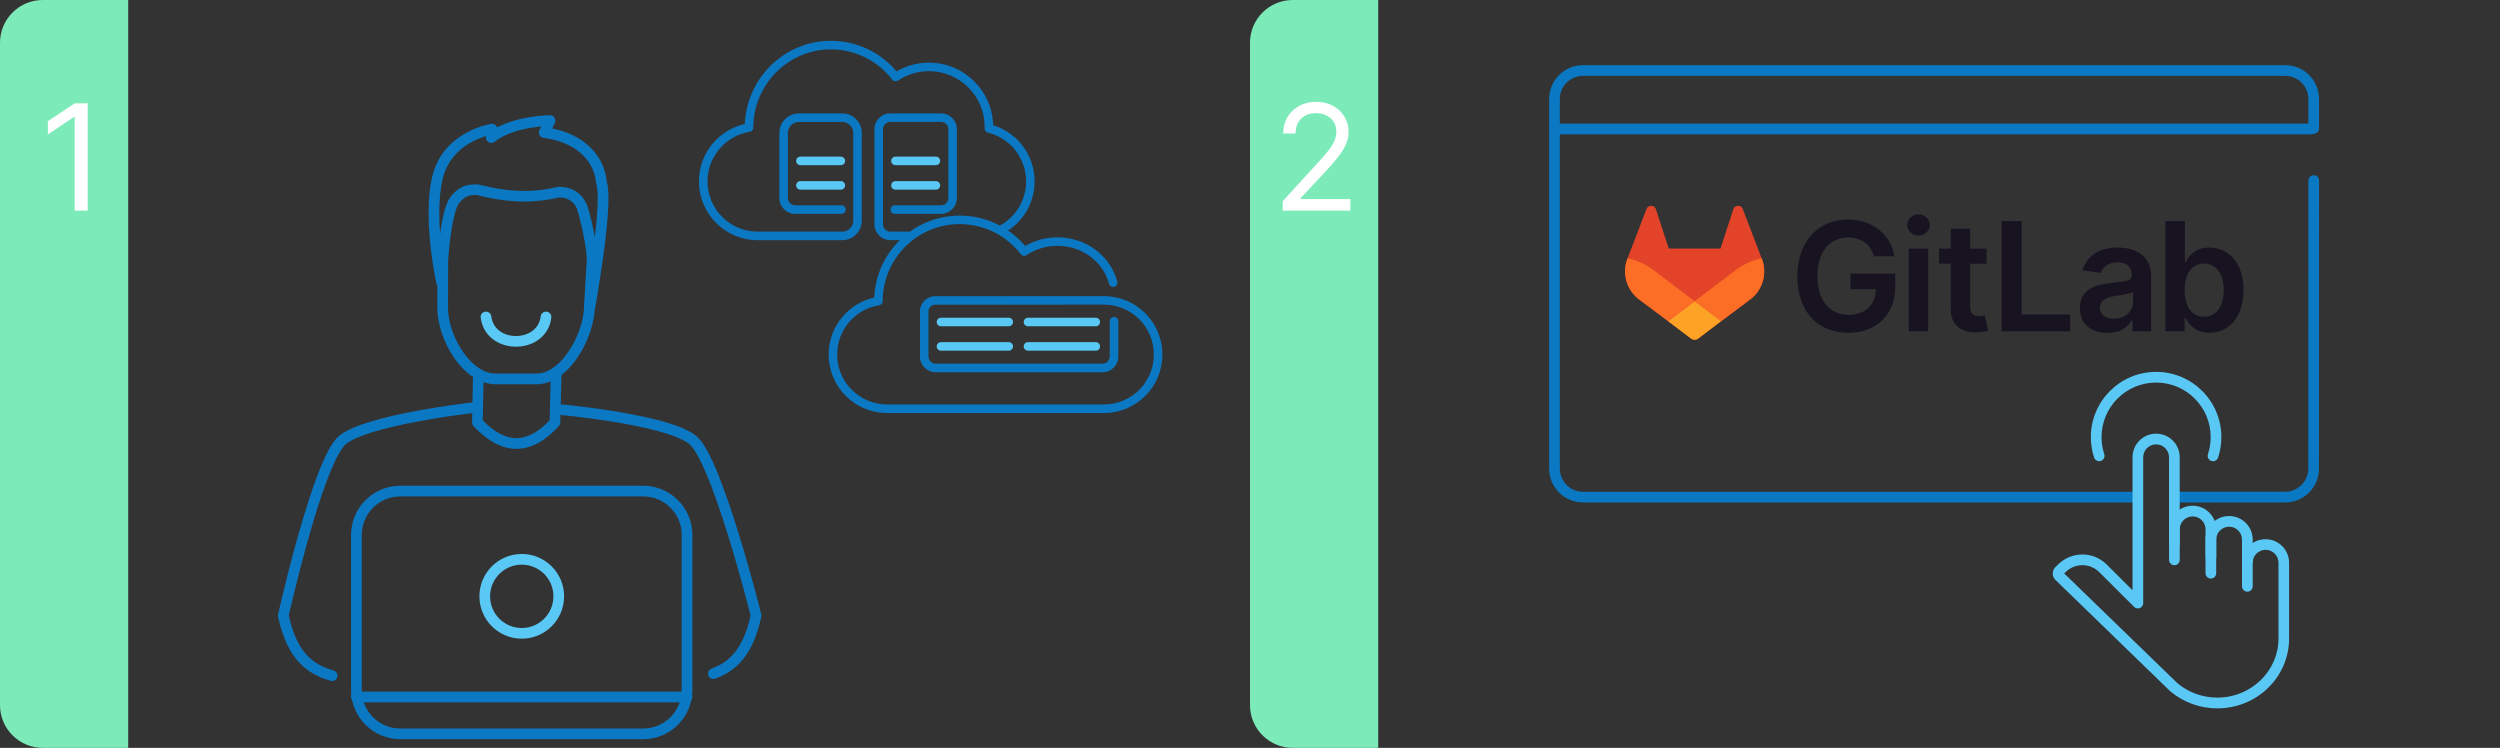
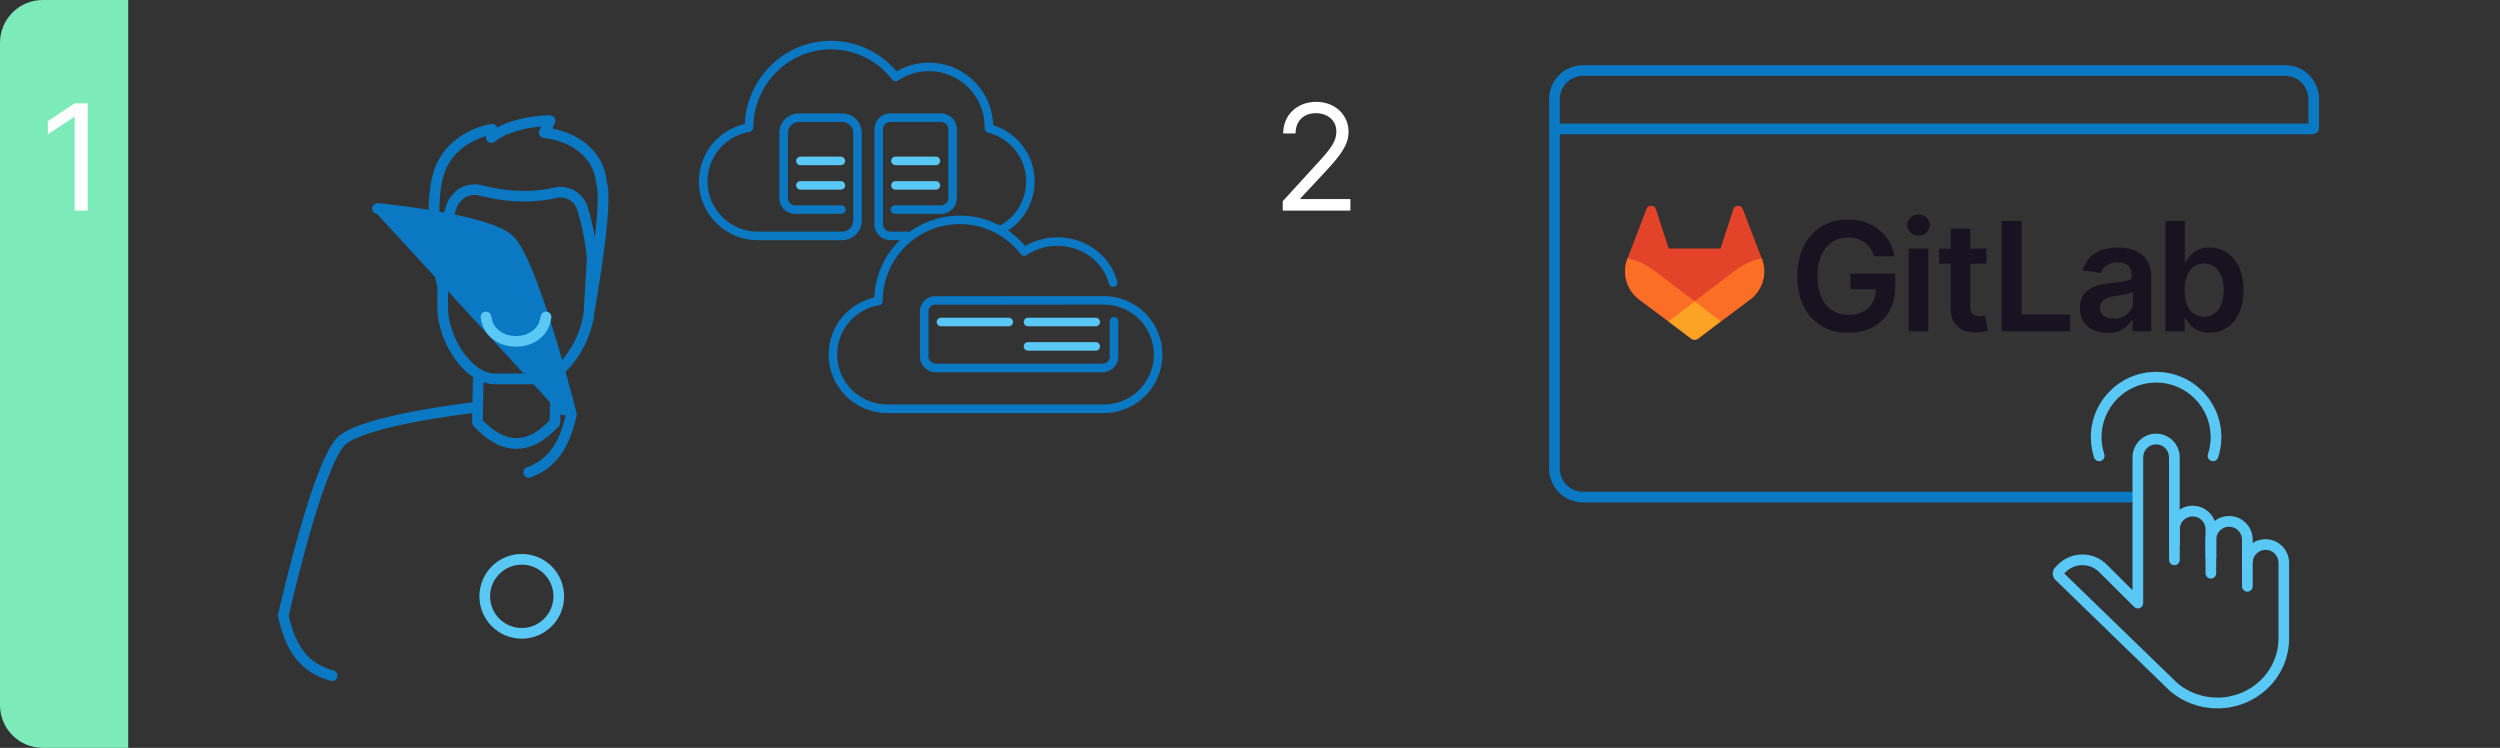
<svg xmlns="http://www.w3.org/2000/svg" id="Deepseek" viewBox="0 0 585 175">
  <rect x="0" y="0" width="585" height="175" fill="#333333" stroke="none" />
  <defs>
    <style>
      .cls-1 {
        fill: #fca326;
      }

      .cls-2 {
        fill: #fff;
      }

      .cls-3 {
        fill: #171321;
      }

      .cls-4 {
        fill: #0a78c3;
      }

      .cls-5 {
        fill: #7debb9;
      }

      .cls-6 {
        fill: #5ac8f5;
      }

      .cls-7 {
        fill: #fc6d26;
      }

      .cls-8 {
        fill: #e24329;
      }
    </style>
  </defs>
  <path class="cls-5" d="M30,175H10c-5.52,0-10-4.48-10-10V10C0,4.48,4.48,0,10,0h20v175Z" />
  <path class="cls-6" d="M219,36.65h-9.46c-.55,0-1,.45-1,1s.45,1,1,1h9.46c.55,0,1-.45,1-1s-.45-1-1-1" />
  <path class="cls-4" d="M234.71,54.64c4.39-2.29,7.39-6.9,7.39-12.2h0c0-6.46-4.45-11.89-10.46-13.36l-.24.97h1s-1,0-1,0l1,.03c0-.13,0-.26,0-.39,0-8.3-6.73-15.03-15.03-15.03-3.09,0-5.97.93-8.35,2.53l.56.83.79-.61c-3.68-4.78-9.46-7.86-15.96-7.86-11.13,0-20.13,9.18-20.14,20.3h0s1,0,1,0l-.16-.99c-6.56,1.05-11.56,6.73-11.56,13.58h0c0,7.6,6.16,13.76,13.76,13.76h19.78c2.53,0,4.57-2.05,4.57-4.57v-20.52c0-2.53-2.05-4.57-4.57-4.57h-10.15c-2.53,0-4.57,2.05-4.57,4.57v15.23c0,2.05,1.66,3.7,3.7,3.7h10.82c.55,0,1-.45,1-1s-.45-1-1-1h-10.82c-.94,0-1.7-.76-1.7-1.7v-15.23c0-1.42,1.15-2.57,2.57-2.57h10.15c1.42,0,2.57,1.15,2.57,2.57v20.52c0,1.42-1.15,2.57-2.57,2.57h-14.56s-5.22,0-5.22,0c-3.25,0-6.18-1.31-8.31-3.44-2.13-2.13-3.44-5.06-3.44-8.31h0c0-5.86,4.28-10.71,9.87-11.61.49-.08.84-.5.84-.99h0c0-5.01,2.03-9.58,5.32-12.91,3.29-3.32,7.81-5.39,12.82-5.39,5.86,0,11.05,2.77,14.37,7.08.32.42.91.51,1.35.22,2.07-1.39,4.56-2.2,7.24-2.2,3.6,0,6.85,1.46,9.22,3.82,2.36,2.36,3.82,5.61,3.82,9.22,0,.11,0,.23,0,.34v.03s0,0,0,0c0,.46.31.86.76.97,5.13,1.26,8.94,5.89,8.94,11.42h0c0,4.53-2.56,8.46-6.32,10.43-.49.26-.68.86-.42,1.35.26.49.86.68,1.35.42h0Z" />
  <path class="cls-4" d="M209.39,50.04h10.82c2.05,0,3.7-1.66,3.7-3.7v-16.1c0-2.05-1.66-3.7-3.7-3.7h-11.89c-2.05,0-3.7,1.66-3.7,3.7v22.25c0,2.05,1.66,3.7,3.7,3.7h4.17c.55,0,1-.45,1-1s-.45-1-1-1h-4.17c-.94,0-1.7-.76-1.7-1.7v-22.25c0-.94.76-1.7,1.7-1.7h11.89c.94,0,1.7.76,1.7,1.7v16.1c0,.94-.76,1.7-1.7,1.7h-10.82c-.55,0-1,.45-1,1s.45,1,1,1h0Z" />
  <path class="cls-6" d="M187.3,38.65h9.46c.55,0,1-.45,1-1s-.45-1-1-1h-9.46c-.55,0-1,.45-1,1s.45,1,1,1" />
  <path class="cls-6" d="M187.3,44.38h9.46c.55,0,1-.45,1-1s-.45-1-1-1h-9.46c-.55,0-1,.45-1,1s.45,1,1,1" />
  <path class="cls-6" d="M219,42.38h-9.46c-.55,0-1,.45-1,1s.45,1,1,1h9.46c.55,0,1-.45,1-1s-.45-1-1-1" />
-   <path class="cls-5" d="M322.5,175h-20c-5.52,0-10-4.48-10-10V10c0-5.52,4.48-10,10-10h20v175Z" />
  <path class="cls-4" d="M110.57,94.16s-6.25.7-13.23,2.01c-3.49.65-7.17,1.46-10.37,2.41-1.6.48-3.08.99-4.38,1.55-1.29.56-2.4,1.17-3.26,1.88-.95.8-1.73,1.99-2.54,3.51-1.41,2.65-2.82,6.33-4.17,10.4-4.05,12.18-7.54,27.82-7.55,27.84-.04.18-.04.36,0,.53,1.08,5.06,2.8,8.46,4.98,10.78,2.18,2.32,4.77,3.49,7.33,4.24.66.19,1.36-.19,1.55-.85.19-.66-.19-1.36-.85-1.55-2.34-.69-4.42-1.65-6.21-3.55-1.79-1.9-3.34-4.82-4.36-9.59l-1.22.26,1.22.27s.13-.56.36-1.56c.81-3.49,2.93-12.3,5.45-20.73,1.26-4.21,2.63-8.33,3.98-11.62.67-1.64,1.34-3.08,1.97-4.2.63-1.12,1.24-1.92,1.66-2.26.57-.48,1.49-1.01,2.66-1.51,2.04-.89,4.79-1.71,7.74-2.43,4.43-1.08,9.32-1.92,13.1-2.49,1.89-.29,3.5-.5,4.63-.65.57-.07,1.02-.13,1.32-.17.31-.04.47-.05.47-.06.69-.08,1.18-.7,1.1-1.38-.08-.69-.7-1.18-1.38-1.1h0Z" />
-   <path class="cls-4" d="M131.43,97.12s.38.04,1.06.11c2.4.25,8.5.95,14.58,2.1,3.04.57,6.08,1.26,8.64,2.05,1.28.39,2.43.81,3.39,1.25.96.43,1.73.89,2.22,1.3.49.4,1.23,1.39,1.99,2.78,1.33,2.42,2.8,6.02,4.23,10.02,2.14,6,4.18,12.91,5.69,18.31.76,2.7,1.38,5.03,1.81,6.67.22.82.38,1.48.5,1.93.11.45.17.69.17.69l1.21-.3-1.22-.26c-.92,4.29-2.27,7.09-3.83,8.99-1.56,1.9-3.35,2.95-5.37,3.7-.65.24-.98.96-.74,1.61.24.65.96.98,1.61.74,2.29-.84,4.56-2.17,6.43-4.46,1.88-2.29,3.37-5.5,4.34-10.05.04-.19.04-.38,0-.56,0-.01-2.27-9.1-5.27-18.8-1.5-4.85-3.18-9.86-4.85-13.99-.84-2.07-1.68-3.91-2.51-5.43-.84-1.52-1.64-2.7-2.58-3.49-.87-.72-1.98-1.31-3.27-1.87-2.27-.96-5.12-1.76-8.15-2.45-9.09-2.06-19.81-3.06-19.84-3.06-.69-.06-1.3.44-1.36,1.13-.06.69.44,1.3,1.13,1.36h0Z" />
-   <path class="cls-4" d="M150.5,171.72v-1.25h-56.83c-2.49,0-4.74-1.01-6.38-2.64-1.63-1.64-2.64-3.88-2.64-6.38v-36.27c0-2.49,1.01-4.74,2.64-6.38,1.64-1.63,3.88-2.64,6.38-2.64h56.83c2.49,0,4.74,1.01,6.38,2.64,1.63,1.64,2.64,3.88,2.64,6.38v36.27c0,2.49-1.01,4.74-2.64,6.38-1.64,1.63-3.88,2.64-6.38,2.64v2.5c6.36,0,11.52-5.16,11.52-11.52v-36.27c0-6.36-5.16-11.52-11.52-11.52h-56.83c-6.36,0-11.52,5.16-11.52,11.52v36.27c0,6.36,5.16,11.52,11.52,11.52h56.83v-1.25Z" />
-   <path class="cls-4" d="M83.4,164.34h77.36c.69,0,1.25-.56,1.25-1.25s-.56-1.25-1.25-1.25h-77.36c-.69,0-1.25.56-1.25,1.25s.56,1.25,1.25,1.25" />
+   <path class="cls-4" d="M131.43,97.12s.38.04,1.06.11l1.21-.3-1.22-.26c-.92,4.29-2.27,7.09-3.83,8.99-1.56,1.9-3.35,2.95-5.37,3.7-.65.24-.98.96-.74,1.61.24.65.96.98,1.61.74,2.29-.84,4.56-2.17,6.43-4.46,1.88-2.29,3.37-5.5,4.34-10.05.04-.19.04-.38,0-.56,0-.01-2.27-9.1-5.27-18.8-1.5-4.85-3.18-9.86-4.85-13.99-.84-2.07-1.68-3.91-2.51-5.43-.84-1.52-1.64-2.7-2.58-3.49-.87-.72-1.98-1.31-3.27-1.87-2.27-.96-5.12-1.76-8.15-2.45-9.09-2.06-19.81-3.06-19.84-3.06-.69-.06-1.3.44-1.36,1.13-.06.69.44,1.3,1.13,1.36h0Z" />
  <path class="cls-6" d="M113.43,139.54h1.25c0-2.05.83-3.89,2.17-5.24,1.34-1.34,3.19-2.17,5.24-2.17,2.05,0,3.89.83,5.24,2.17,1.34,1.34,2.17,3.19,2.17,5.24,0,2.05-.83,3.89-2.17,5.24-1.34,1.34-3.19,2.17-5.24,2.17-2.05,0-3.89-.83-5.24-2.17-1.34-1.34-2.17-3.19-2.17-5.24h-2.5c0,5.47,4.43,9.91,9.91,9.91,5.47,0,9.91-4.43,9.91-9.91,0-5.47-4.43-9.91-9.91-9.91-5.47,0-9.91,4.43-9.91,9.91h1.25Z" />
  <path class="cls-6" d="M112.49,74.32c.24,2.08,1.28,3.83,2.77,5,1.5,1.18,3.42,1.8,5.49,1.8,2.06,0,3.99-.62,5.49-1.8,1.5-1.17,2.53-2.93,2.77-5,.08-.69-.41-1.31-1.1-1.39-.69-.08-1.31.41-1.39,1.1-.17,1.44-.83,2.53-1.84,3.33-1,.79-2.38,1.27-3.94,1.27-1.56,0-2.93-.47-3.94-1.27-1-.8-1.66-1.9-1.84-3.33-.08-.69-.7-1.18-1.39-1.1-.69.08-1.18.7-1.1,1.39h0Z" />
  <path class="cls-4" d="M103.59,61.13l1.25.07s.01-.17.03-.48c.08-1.09.3-3.86.73-6.64.21-1.39.47-2.78.78-3.94.3-1.15.68-2.09.96-2.46.9-1.23,1.68-1.65,2.33-1.86.33-.1.64-.15.94-.17.3-.02.58-.02.92-.04h0s-.08-.81-.08-.81v.81s.08,0,.08,0l-.08-.81v.81s0-.33,0-.33l-.03.33h.03s0-.33,0-.33l-.03.33s.17.02.37.07c.73.16,2.16.53,4.03.86,1.87.33,4.21.62,6.86.62,2.5,0,5.27-.26,8.2-.98l-.3-1.21.16,1.24-.09-.7.08.7h0s-.09-.7-.09-.7l.08.7h.07s.21-.01.21-.01c.41,0,1.19.07,1.95.43.76.37,1.52.98,2.08,2.28l1.15-.49-1.19.39.02.06c.19.59,1.81,5.84,2.32,11.56l1.25-.11-1.25-.07-.66,11.22v.07c0,1.53-.32,3.34-.92,5.16-.89,2.73-2.4,5.49-4.23,7.5-.91,1-1.9,1.82-2.91,2.37-1.01.55-2.03.84-3.07.84h-9.58c-1.4,0-2.77-.5-4.09-1.41-1.98-1.36-3.78-3.67-5.04-6.24-1.27-2.56-2-5.39-1.99-7.68h0s.02-10.95.02-10.95h-1.25s1.25.07,1.25.07l-1.25-.07h-1.25s-.02,10.95-.02,10.95h0c.01,3.74,1.48,8.04,3.86,11.55,1.19,1.75,2.62,3.29,4.26,4.43,1.64,1.13,3.51,1.86,5.52,1.86h9.58c2.02,0,3.91-.77,5.54-1.96,2.45-1.79,4.43-4.51,5.85-7.47,1.4-2.96,2.24-6.14,2.24-8.94h-1.25l1.25.07.66-11.22v-.18c-.58-6.45-2.44-12.12-2.46-12.17l-.04-.1c-.78-1.86-2.08-2.99-3.31-3.56-1.23-.58-2.37-.67-3.02-.67-.33,0-.53.02-.58.03l-.14.03c-2.7.66-5.27.9-7.6.9-2.91,0-5.44-.37-7.34-.75-.95-.19-1.74-.38-2.37-.52-.31-.07-.58-.14-.81-.18-.24-.05-.42-.09-.71-.09h-.16s0,0,0,0c-.12.01-.45.01-.87.04-.63.04-1.49.18-2.4.63-.91.45-1.85,1.22-2.72,2.42-.36.5-.63,1.07-.87,1.72-.42,1.13-.74,2.48-1.01,3.91-.8,4.27-1.09,9.17-1.1,9.2v.07s1.25,0,1.25,0Z" />
  <path class="cls-4" d="M139.31,71.89c2.1-12.42,3.07-20.62,3.07-25.43,0-1.73-.12-3.02-.41-4.03l-1.2.35,1.24-.11c-.32-3.6-2-6.64-4.58-8.83-2.58-2.2-6.02-3.57-9.91-4.07l-.16,1.24,1.12.55,1.36-2.79c.19-.39.16-.85-.07-1.21s-.63-.59-1.06-.59c-.05,0-2.31,0-5.23.52-2.93.53-6.53,1.54-9.29,3.74l.78.98,1.25.11.17-1.99c.03-.38-.11-.75-.39-1.02-.28-.26-.66-.38-1.04-.33-.09.02-2.76.41-5.82,2.08-1.53.84-3.16,2-4.58,3.61-1.42,1.61-2.63,3.67-3.31,6.24-.71,2.72-.96,5.8-.96,8.88,0,8.29,1.82,16.52,1.83,16.57.15.67.82,1.1,1.49.95.67-.15,1.1-.82.95-1.49l-.02-.09c-.19-.88-1.76-8.51-1.75-15.95,0-2.93.25-5.83.88-8.24.57-2.18,1.57-3.87,2.76-5.22,1.78-2.02,4.02-3.25,5.82-3.97.9-.36,1.68-.59,2.24-.72.28-.07.49-.11.64-.14l.16-.03h.04s0,0,0,0l-.07-.43.06.43h0s-.07-.43-.07-.43l.06.43-.18-1.24-1.25-.11-.17,1.99c-.04.5.21.97.66,1.21s.98.19,1.37-.13c2.19-1.77,5.46-2.75,8.17-3.23,1.35-.24,2.57-.36,3.43-.42.43-.03.78-.05,1.02-.05.12,0,.21,0,.27,0h.08s0-1.25,0-1.25l-1.12-.55-1.36,2.79c-.18.36-.17.79.02,1.14s.54.59.94.65c3.51.44,6.48,1.67,8.6,3.49,2.13,1.82,3.44,4.2,3.72,7.15,0,.09.02.16.05.24.18.58.31,1.72.31,3.32,0,4.5-.94,12.67-3.04,25.02-.12.68.34,1.33,1.02,1.44.68.12,1.33-.34,1.44-1.02h0Z" />
  <path class="cls-4" d="M110.66,88.76l-.19,10.08c0,.33.12.64.34.88,1.53,1.61,3.1,2.92,4.77,3.85,1.66.93,3.43,1.46,5.26,1.46,1.65,0,3.34-.44,4.99-1.32,1.66-.89,3.3-2.21,4.94-4,.21-.22.32-.51.33-.81l.28-10.84c.02-.69-.53-1.26-1.22-1.28-.69-.02-1.26.53-1.28,1.22l-.28,10.84,1.25.03-.92-.85c-1.5,1.63-2.94,2.77-4.28,3.48-1.35.72-2.6,1.03-3.81,1.03-1.34,0-2.68-.38-4.05-1.14-1.37-.76-2.77-1.9-4.17-3.38l-.91.86,1.25.02.19-10.08c.01-.69-.54-1.26-1.23-1.27-.69-.01-1.26.54-1.27,1.23h0Z" />
  <polygon class="cls-2" points="20.52 49.28 17.48 49.28 17.48 27.37 17.33 27.37 11.2 31.44 11.2 28.35 17.48 24.18 20.52 24.18 20.52 49.28" />
  <path class="cls-2" d="M300.17,47.07l8.28-9.07c2.9-3.17,4.26-4.89,4.26-7.21,0-2.65-2.08-4.31-4.8-4.31-2.9,0-4.75,1.9-4.75,4.75h-2.89c0-4.41,3.34-7.4,7.74-7.4s7.55,3.09,7.55,6.96c0,2.78-1.27,4.94-5.59,9.56l-5.64,6.03v.2h11.66v2.7h-15.83v-2.21Z" />
  <path class="cls-4" d="M259.68,75.16v8.24c0,.94-.76,1.7-1.7,1.7h-39.01c-.94,0-1.7-.76-1.7-1.7v-10.56c0-.85.69-1.54,1.54-1.54l39.51-.02c3.23,0,6.14,1.31,8.26,3.42,2.12,2.12,3.42,5.03,3.42,8.26,0,3.23-1.31,6.14-3.42,8.26-2.12,2.12-5.03,3.42-8.26,3.42h-50.74c-3.23,0-6.14-1.31-8.26-3.42-2.12-2.12-3.42-5.03-3.42-8.26,0-5.82,4.25-10.64,9.81-11.53.49-.08.84-.49.84-.99.01-9.94,8.08-18,18.03-18,5.82,0,10.99,2.76,14.29,7.04.32.42.91.51,1.35.22,2.06-1.38,4.53-2.18,7.2-2.18,2.78,0,5.44.87,7.58,2.41,2.14,1.54,3.77,3.75,4.52,6.48.15.53.7.84,1.23.7.53-.15.84-.7.7-1.23-.88-3.18-2.79-5.78-5.28-7.57-2.49-1.79-5.55-2.78-8.75-2.78-3.07,0-5.93.93-8.31,2.52l.56.83.79-.61c-3.66-4.75-9.41-7.82-15.87-7.82-11.05,0-20.01,8.95-20.03,20h1s-.16-.99-.16-.99c-6.52,1.05-11.49,6.7-11.5,13.51,0,7.56,6.13,13.68,13.68,13.68h50.74c7.56,0,13.68-6.13,13.68-13.68,0-7.56-6.13-13.68-13.68-13.68l-39.51.02c-1.95,0-3.54,1.58-3.54,3.54v10.56c0,2.04,1.65,3.7,3.7,3.7h39.01c2.04,0,3.7-1.65,3.7-3.7v-8.24c0-.55-.45-1-1-1s-1,.45-1,1h0Z" />
  <path class="cls-6" d="M220.19,76.35h15.86c.55,0,1-.45,1-1s-.45-1-1-1h-15.86c-.55,0-1,.45-1,1s.45,1,1,1" />
  <path class="cls-6" d="M240.55,76.35h15.86c.55,0,1-.45,1-1s-.45-1-1-1h-15.86c-.55,0-1,.45-1,1s.45,1,1,1" />
-   <path class="cls-6" d="M220.19,82.06h15.86c.55,0,1-.45,1-1s-.45-1-1-1h-15.86c-.55,0-1,.45-1,1s.45,1,1,1" />
  <path class="cls-6" d="M240.55,82.06h15.86c.55,0,1-.45,1-1s-.45-1-1-1h-15.86c-.55,0-1,.45-1,1s.45,1,1,1" />
  <path class="cls-4" d="M364.27,31.43h176.61c.69,0,1.25-.56,1.25-1.25s-.56-1.25-1.25-1.25h-176.61c-.69,0-1.25.56-1.25,1.25s.56,1.25,1.25,1.25" />
  <path class="cls-4" d="M499.49,115.08h-129.07c-1.5,0-2.85-.61-3.83-1.59-.98-.99-1.59-2.33-1.59-3.83V23.17c0-1.5.61-2.85,1.59-3.83.99-.98,2.33-1.59,3.83-1.59h164.32c1.5,0,2.85.61,3.83,1.59.98.99,1.59,2.33,1.59,3.83v6.86c0,.69.56,1.25,1.25,1.25.69,0,1.25-.56,1.25-1.25v-6.86c0-4.38-3.55-7.92-7.92-7.92h-164.32c-4.38,0-7.92,3.55-7.92,7.92v86.48c0,4.38,3.55,7.92,7.92,7.92h129.07c.69,0,1.25-.56,1.25-1.25s-.56-1.25-1.25-1.25h0Z" />
-   <path class="cls-4" d="M540.16,42.25l-.02,67.4c0,1.5-.61,2.85-1.59,3.83-.99.98-2.33,1.59-3.83,1.59h-25.21c-.69,0-1.25.56-1.25,1.25s.56,1.25,1.25,1.25h25.21c4.38,0,7.92-3.55,7.92-7.92l.02-67.4c0-.69-.56-1.25-1.25-1.25-.69,0-1.25.56-1.25,1.25h0Z" />
  <path class="cls-6" d="M519.04,107.06c.49-1.5.76-3.11.76-4.77,0-8.43-6.84-15.27-15.27-15.27-8.43,0-15.27,6.84-15.27,15.27,0,1.67.27,3.27.76,4.77.22.66.92,1.01,1.58.8.66-.22,1.01-.92.8-1.58-.41-1.26-.64-2.6-.64-3.99,0-3.53,1.43-6.71,3.74-9.03,2.31-2.31,5.5-3.74,9.03-3.74,3.53,0,6.71,1.43,9.03,3.74,2.31,2.31,3.74,5.5,3.74,9.03,0,1.39-.23,2.73-.64,3.99-.22.66.14,1.36.8,1.58.66.22,1.36-.14,1.58-.8h0Z" />
  <path class="cls-6" d="M527.13,131.68c0-1.67,1.35-3.01,3.02-3.02,1.67,0,3.01,1.35,3.02,3.02v17.7c0,3.82-1.59,7.27-4.18,9.79-2.59,2.51-6.16,4.07-10.13,4.07-3.59,0-6.86-1.28-9.37-3.39l-.8.96.87-.9-26.83-26.01-.87.9.88-.88-.28.28h.4c0-.1-.04-.21-.12-.28l-.28.28h.4-.4l.28.28c.08-.07.12-.18.12-.28h-.4l.28.28.6-.6c1.09-1.09,2.51-1.63,3.94-1.63,1.43,0,2.85.54,3.94,1.63h0s8.16,8.13,8.16,8.13c.36.36.89.46,1.36.27.47-.19.77-.65.77-1.15v-34.13c0-1.67,1.35-3.01,3.02-3.02,1.67,0,3.01,1.35,3.02,3.02v20.58h2.5v-20.58c0-3.05-2.47-5.52-5.52-5.52-3.05,0-5.52,2.47-5.52,5.52v31.12l-6.03-6.01h0c-1.57-1.57-3.65-2.37-5.71-2.36-2.06,0-4.14.79-5.71,2.37l-.6.6c-.41.41-.62.95-.62,1.49,0,.53.21,1.08.62,1.49h.01s26.83,26.02,26.83,26.02l.07.06c2.95,2.48,6.79,3.98,10.98,3.98,4.63,0,8.83-1.82,11.87-4.78,3.04-2.95,4.93-7.06,4.93-11.58v-17.7c0-3.05-2.47-5.52-5.52-5.52-3.05,0-5.52,2.47-5.52,5.52h2.5,0Z" />
  <path class="cls-6" d="M510.06,131.01v-7.15c0-1.67,1.35-3.01,3.02-3.02,1.67,0,3.01,1.35,3.02,3.02v6.53c0,.69.56,1.25,1.25,1.25s1.25-.56,1.25-1.25v-6.53c0-3.05-2.47-5.52-5.52-5.52-3.05,0-5.52,2.47-5.52,5.52v7.15c0,.69.56,1.25,1.25,1.25s1.25-.56,1.25-1.25h0Z" />
  <path class="cls-6" d="M518.59,134.13v-7.86c0-1.67,1.35-3.01,3.02-3.02,1.67,0,3.01,1.35,3.02,3.02v10.93c0,.69.56,1.25,1.25,1.25s1.25-.56,1.25-1.25v-10.93c0-3.05-2.47-5.52-5.52-5.52-3.05,0-5.52,2.47-5.52,5.52v7.86c0,.69.56,1.25,1.25,1.25s1.25-.56,1.25-1.25h0Z" />
  <path class="cls-3" d="M438.52,59.96h4.76c-.79-5.06-5.18-8.59-10.88-8.59-6.75,0-11.82,4.96-11.82,13.28s4.84,13.23,11.95,13.23c6.39,0,10.96-4.11,10.96-10.76v-3.1h-10.47v3.65h5.95c-.08,3.68-2.53,6.01-6.41,6.01-4.32,0-7.28-3.24-7.28-9.08s3.01-9.03,7.18-9.03c3.11,0,5.23,1.66,6.06,4.4h0Z" />
  <path class="cls-3" d="M446.64,77.52h4.56v-19.35h-4.56v19.35ZM448.94,55.11c1.45,0,2.63-1.11,2.63-2.47s-1.18-2.48-2.63-2.48-2.65,1.11-2.65,2.48,1.18,2.47,2.65,2.47Z" />
  <path class="cls-3" d="M464.86,58.17h-3.82v-4.64h-4.56v4.64h-2.75v3.53h2.75v10.76c-.02,3.64,2.62,5.43,6.05,5.33,1.3-.04,2.19-.29,2.68-.45l-.77-3.56c-.25.06-.77.18-1.34.18-1.15,0-2.07-.4-2.07-2.24v-10h3.82v-3.53Z" />
  <polygon class="cls-3" points="468.39 77.52 484.42 77.52 484.42 73.6 473.06 73.6 473.06 51.72 468.39 51.72 468.39 77.52 468.39 77.52" />
  <path class="cls-3" d="M493.16,77.91c3.04,0,4.85-1.42,5.68-3.05h.15v2.66h4.38v-12.95c0-5.11-4.17-6.65-7.86-6.65-4.07,0-7.19,1.81-8.2,5.34l4.26.6c.45-1.32,1.74-2.46,3.97-2.46s3.28,1.08,3.28,2.99v.08c0,1.31-1.37,1.37-4.79,1.74-3.75.4-7.34,1.52-7.34,5.88,0,3.8,2.78,5.82,6.47,5.82ZM494.65,74.56c-1.9,0-3.26-.87-3.26-2.54s1.52-2.48,3.57-2.77c1.2-.16,3.59-.47,4.18-.94v2.28c0,2.15-1.74,3.98-4.48,3.98h0Z" />
  <path class="cls-3" d="M506.73,77.52h4.48v-3.05h.26c.72,1.41,2.22,3.39,5.54,3.39,4.56,0,7.97-3.62,7.97-9.99s-3.51-9.95-7.99-9.95c-3.41,0-4.84,2.05-5.53,3.45h-.19v-9.65h-4.56v25.8ZM511.21,67.85c0-3.75,1.61-6.18,4.55-6.18s4.6,2.58,4.6,6.18-1.59,6.27-4.6,6.27-4.55-2.52-4.55-6.27Z" />
  <path class="cls-8" d="M412.27,60.56l-.04-.12-4.43-11.56c-.09-.23-.25-.42-.46-.55-.21-.13-.45-.19-.69-.18-.24.01-.48.1-.67.25-.19.15-.33.36-.39.6l-2.99,9.16h-12.11l-2.99-9.16c-.06-.23-.2-.44-.39-.6-.19-.15-.43-.24-.67-.25-.25-.01-.49.05-.69.18-.21.13-.37.32-.46.55l-4.43,11.56-.04.12c-1.31,3.43-.19,7.3,2.73,9.51h.02s.04.04.04.04l6.75,5.05,3.34,2.53,2.03,1.54c.49.37,1.17.37,1.66,0l2.03-1.54,3.34-2.53,6.79-5.08h.02c2.92-2.23,4.04-6.1,2.73-9.52Z" />
  <path class="cls-7" d="M412.27,60.56l-.04-.12c-2.2.45-4.22,1.38-5.96,2.68-.03.02-5.27,3.98-9.73,7.36,3.31,2.51,6.2,4.68,6.2,4.68l6.79-5.08h.02c2.92-2.23,4.04-6.1,2.73-9.52Z" />
  <path class="cls-1" d="M390.33,75.16l3.34,2.53,2.03,1.54c.49.37,1.17.37,1.66,0l2.03-1.54,3.34-2.53s-2.88-2.18-6.2-4.68c-3.31,2.51-6.2,4.68-6.2,4.68Z" />
  <path class="cls-7" d="M386.8,63.12c-1.73-1.3-3.76-2.23-5.96-2.68l-.04.12c-1.31,3.43-.19,7.3,2.73,9.51h.02s.04.04.04.04l6.75,5.05s2.88-2.18,6.2-4.68c-4.46-3.37-9.7-7.34-9.73-7.36Z" />
</svg>